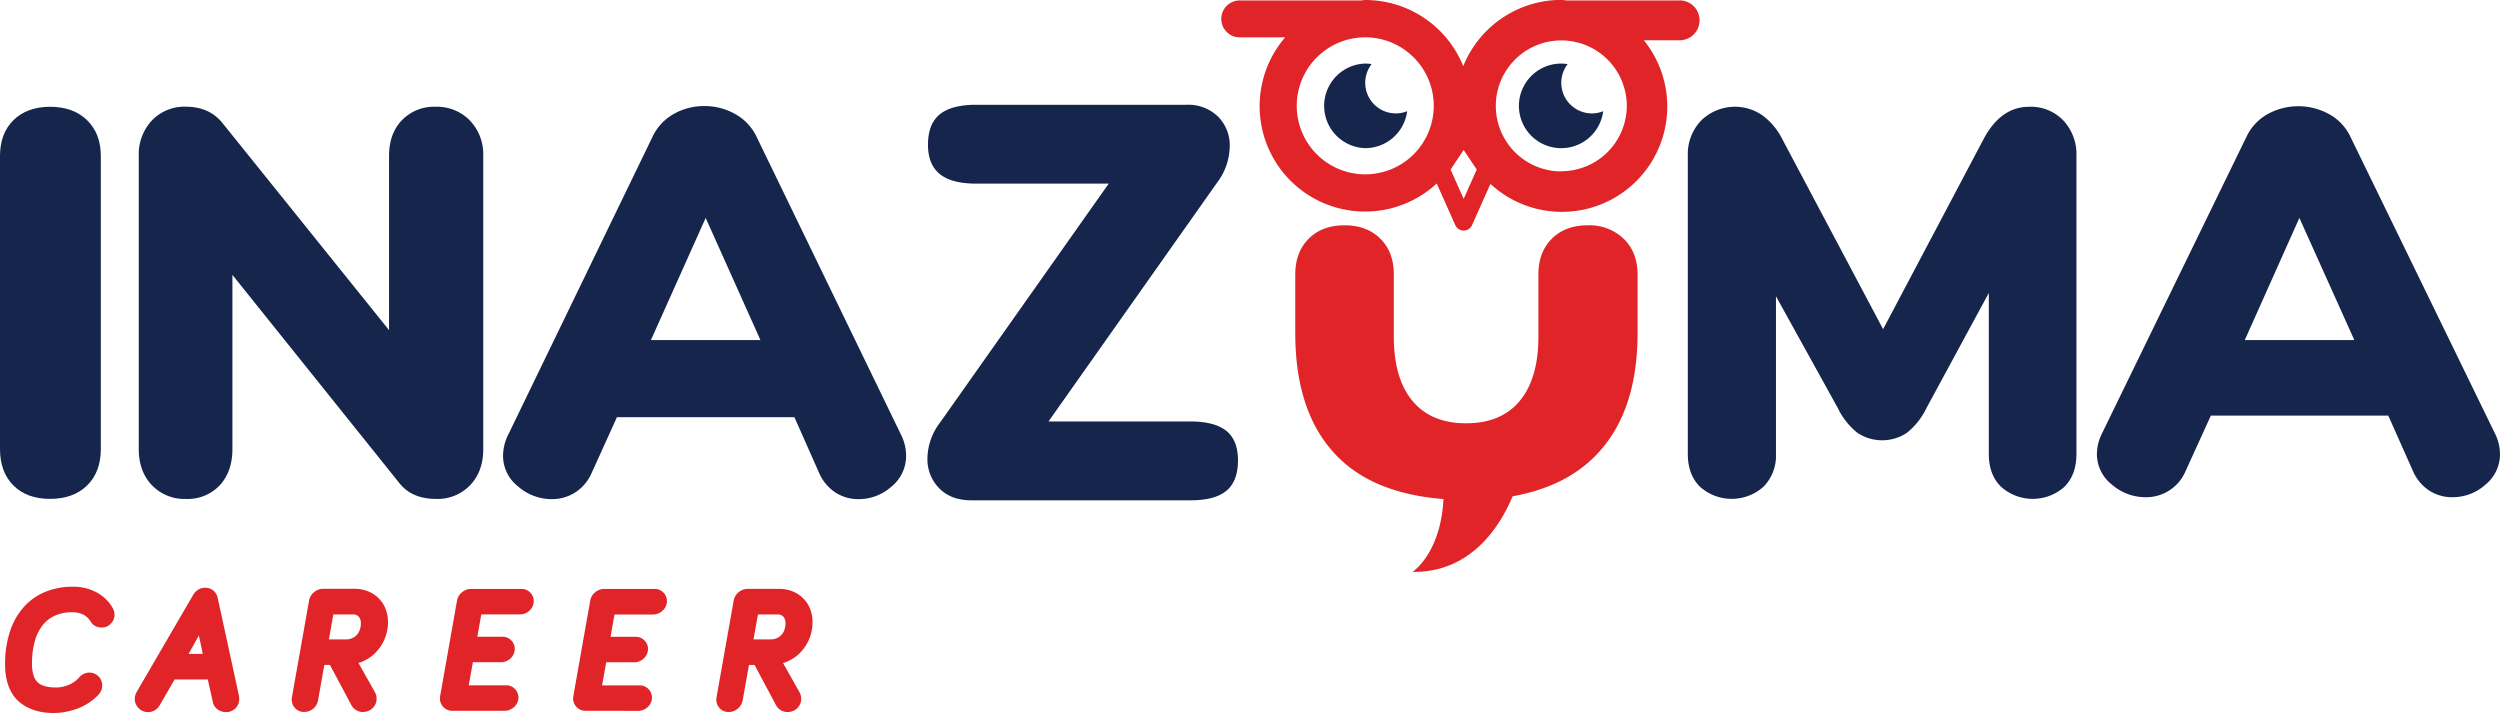
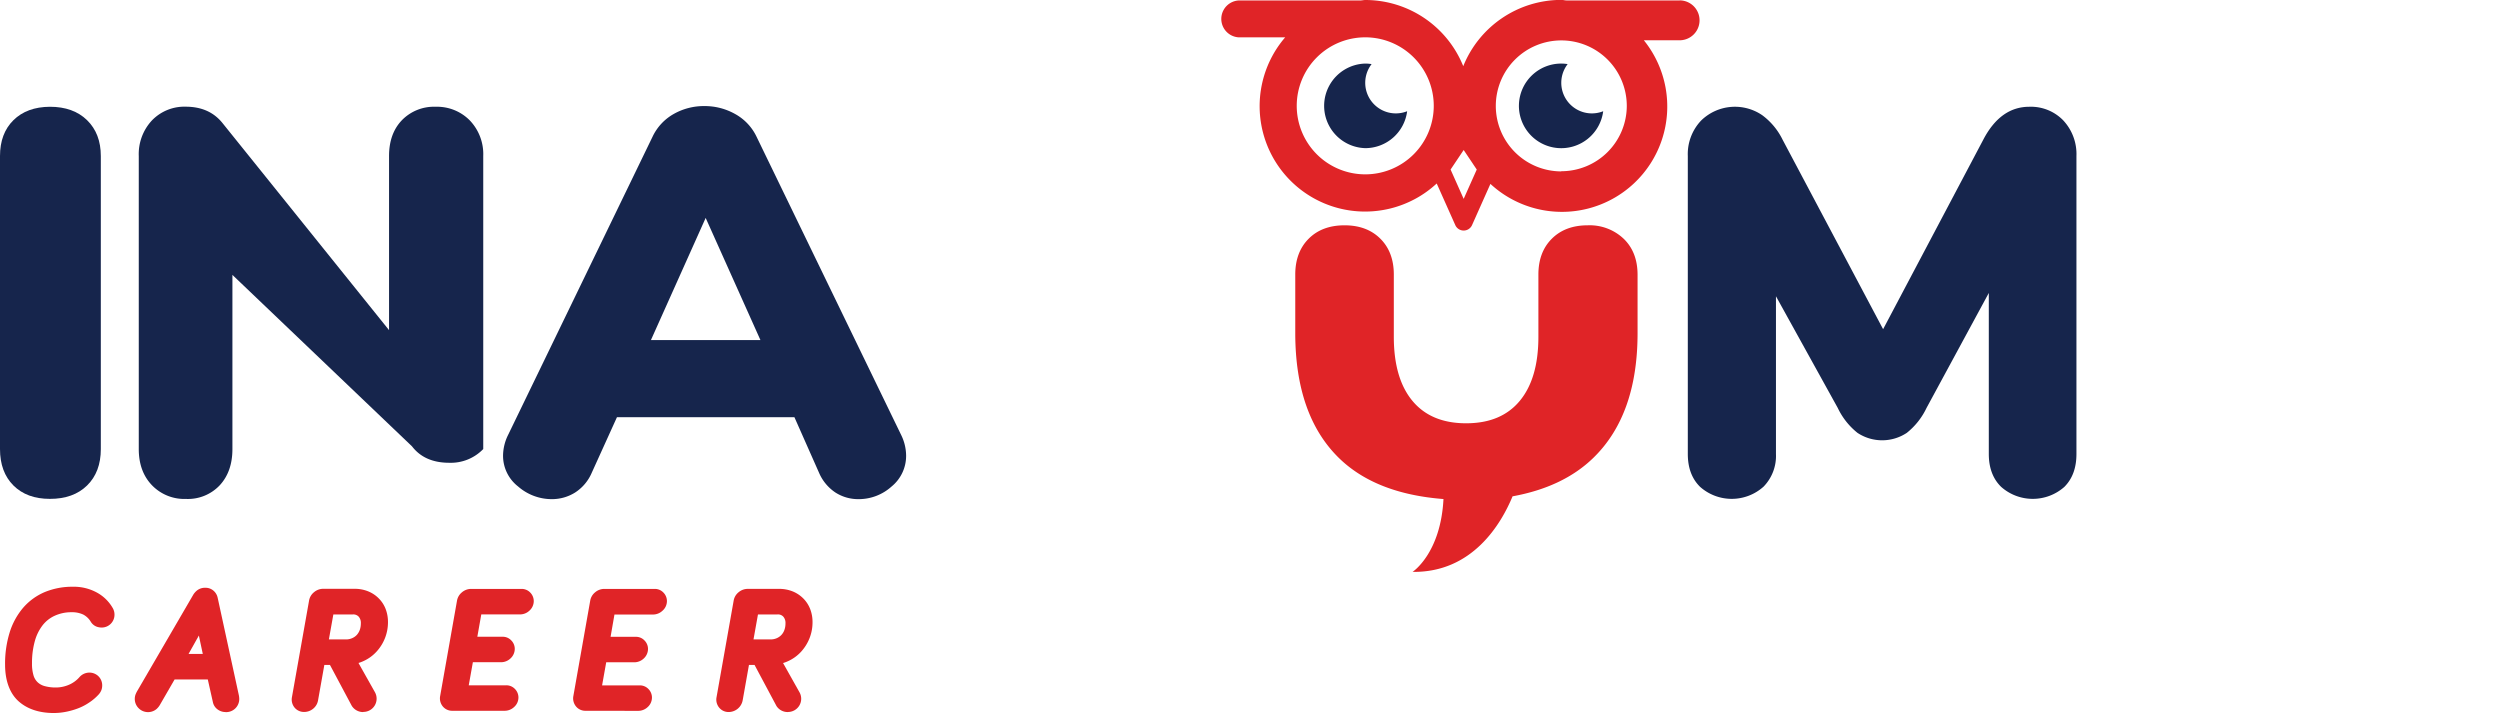
<svg xmlns="http://www.w3.org/2000/svg" viewBox="0 0 728 207.62">
  <title>Inazuma CAREER</title>
  <path d="M3.91,141.51Q0,137.6,0,130.9V45.58Q0,39,3.91,35.14t10.61-3.91q6.84,0,10.84,3.91t4,10.44V130.9q0,6.69-4,10.61t-10.84,3.9Q7.82,145.41,3.91,141.51Z" transform="translate(0 -0.14)" style="fill:#16254c" />
-   <path d="M136.81,35.21a14.18,14.18,0,0,1,3.91,10.37V130.9q0,6.54-3.82,10.53a13.1,13.1,0,0,1-9.89,4q-7.19,0-10.85-4.78L67.68,80.19V130.9q0,6.54-3.67,10.53a12.75,12.75,0,0,1-9.88,4,13.07,13.07,0,0,1-9.89-4q-3.83-4-3.83-10.53V45.58a14.37,14.37,0,0,1,3.83-10.37,13.11,13.11,0,0,1,9.89-4Q61,31.23,64.81,36l48.48,60.28V45.58q0-6.54,3.75-10.44a13,13,0,0,1,9.81-3.91A13.36,13.36,0,0,1,136.81,35.21Z" transform="translate(0 -0.14)" style="fill:#16254c" />
+   <path d="M136.81,35.21a14.18,14.18,0,0,1,3.91,10.37V130.9a13.1,13.1,0,0,1-9.89,4q-7.19,0-10.85-4.78L67.68,80.19V130.9q0,6.54-3.67,10.53a12.75,12.75,0,0,1-9.88,4,13.07,13.07,0,0,1-9.89-4q-3.83-4-3.83-10.53V45.58a14.37,14.37,0,0,1,3.83-10.37,13.11,13.11,0,0,1,9.89-4Q61,31.23,64.81,36l48.48,60.28V45.58q0-6.54,3.75-10.44a13,13,0,0,1,9.81-3.91A13.36,13.36,0,0,1,136.81,35.21Z" transform="translate(0 -0.14)" style="fill:#16254c" />
  <path d="M263.86,132.8a11.48,11.48,0,0,1-4.22,9,14.27,14.27,0,0,1-9.65,3.69,12.26,12.26,0,0,1-6.7-1.92,13.11,13.11,0,0,1-4.79-5.77l-7.17-16.18H179.66l-7.34,16.18a12.86,12.86,0,0,1-4.86,5.77,12.67,12.67,0,0,1-6.78,1.92,14.88,14.88,0,0,1-9.81-3.69,11.31,11.31,0,0,1-4.38-9,13.82,13.82,0,0,1,1.43-5.93L190,40a14.9,14.9,0,0,1,6.15-6.65,17.8,17.8,0,0,1,9-2.32,18,18,0,0,1,8.94,2.32A14.83,14.83,0,0,1,220.33,40l42.1,86.83A13.82,13.82,0,0,1,263.86,132.8ZM189.55,99.17h31.89L205.49,63.6Z" transform="translate(0 -0.14)" style="fill:#16254c" />
-   <path d="M357.07,125.58q3.42,2.72,3.43,8.61,0,6.06-3.35,8.85c-2.24,1.87-5.74,2.79-10.53,2.79H282.83q-5.9,0-9.33-3.5a12,12,0,0,1-3.43-8.77,17.59,17.59,0,0,1,3.67-10.37l49.12-69.58h-38.6q-7.17,0-10.6-2.79t-3.43-8.53q0-6.06,3.43-8.85t10.6-2.79H345.5a12.36,12.36,0,0,1,9.17,3.43,11.75,11.75,0,0,1,3.43,8.69,17.84,17.84,0,0,1-3.66,10.52l-49.12,69.58h41.3Q353.64,122.87,357.07,125.58Z" transform="translate(0 -0.14)" style="fill:#16254c" />
  <path d="M600.83,35.21a14.37,14.37,0,0,1,3.83,10.37v86.76q0,6.06-3.51,9.57a13.87,13.87,0,0,1-18.42,0q-3.59-3.51-3.59-9.57V85.45L561,118.94a20.54,20.54,0,0,1-5.74,7.25,13,13,0,0,1-14.36,0,20.54,20.54,0,0,1-5.74-7.25l-18-32.53v45.93a12.82,12.82,0,0,1-3.59,9.49,13.86,13.86,0,0,1-18.5.08q-3.58-3.51-3.58-9.57V45.58a14.18,14.18,0,0,1,3.91-10.37,14.08,14.08,0,0,1,17.78-1.51,19.48,19.48,0,0,1,5.9,7.1L548.36,96,577.54,40.8q5-9.57,13.4-9.57A13.12,13.12,0,0,1,600.83,35.21Z" transform="translate(0 -0.14)" style="fill:#16254c" />
-   <path d="M728,132.34a11.41,11.41,0,0,1-4.23,8.93,14.32,14.32,0,0,1-9.65,3.66,12.24,12.24,0,0,1-6.69-1.91,13,13,0,0,1-4.79-5.74l-7.17-16.11H643.8l-7.34,16.11a12.45,12.45,0,0,1-11.64,7.65,14.91,14.91,0,0,1-9.81-3.66,11.27,11.27,0,0,1-4.39-8.93,13.75,13.75,0,0,1,1.44-5.91L654.16,40a14.81,14.81,0,0,1,6.14-6.62,18.57,18.57,0,0,1,17.94,0A14.71,14.71,0,0,1,684.46,40l42.1,86.43A13.75,13.75,0,0,1,728,132.34ZM653.68,99.17h31.9l-16-35.57Z" transform="translate(0 -0.14)" style="fill:#16254c" />
  <path d="M397.56,43.28a12.3,12.3,0,0,0,12.2-10.75,8.91,8.91,0,0,1-10.35-13.72,11.36,11.36,0,0,0-1.85-.16,12.32,12.32,0,0,0,0,24.63Z" transform="translate(0 -0.14)" style="fill:#16254c" />
  <path d="M454.65,18.65a12.32,12.32,0,1,0,12.2,13.88A8.91,8.91,0,0,1,456.5,18.81,11.26,11.26,0,0,0,454.65,18.65Z" transform="translate(0 -0.14)" style="fill:#16254c" />
  <path d="M462.34,65.75q-6.54,0-10.45,3.91c-2.61,2.6-3.91,6.09-3.91,10.44V98.21q0,12.12-5.42,18.66t-15.63,6.53q-10.21,0-15.63-6.53t-5.42-18.66V80.1c0-4.35-1.3-7.84-3.91-10.44s-6.08-3.91-10.44-3.91-7.85,1.3-10.45,3.91-3.9,6.09-3.9,10.44v17q0,23.93,12.67,36.36c7.24,7.1,17.53,11,30.49,12-.81,15.87-9,21.21-9,21.21,17.46.24,25.81-14,29.12-22,9.66-1.76,17.59-5.42,23.56-11.24q12.84-12.51,12.84-36.28v-17c0-4.35-1.33-7.84-4-10.44A14.38,14.38,0,0,0,462.34,65.75Z" transform="translate(0 -0.14)" style="fill:#e02427" />
  <path d="M489.1.27H456.36c-.05,0-.09,0-.14,0-.53,0-1-.16-1.57-.16a30.81,30.81,0,0,0-28.55,19.3A30.78,30.78,0,0,0,397.56.14c-.44,0-.84.11-1.27.13h-35.5a5.38,5.38,0,0,0,0,10.75h13.45a30.7,30.7,0,0,0,44.13,42.55l5.41,12.12a2.67,2.67,0,0,0,4.88,0l5.35-12a30.68,30.68,0,0,0,44.68-41.82H489.1a5.81,5.81,0,1,0,0-11.62ZM397.56,50.91A19.95,19.95,0,1,1,417.51,31,19.95,19.95,0,0,1,397.56,50.91Zm28.66,7.14-3.81-8.54,3.81-5.69,2.61,3.89c.19.3.39.59.59.89l.61.91Zm28.43-8A19.07,19.07,0,1,1,473.72,31,19.07,19.07,0,0,1,454.65,50Z" transform="translate(0 -0.14)" style="fill:#e02427" />
  <path d="M15.71,207.77c-4.29,0-7.76-1.15-10.29-3.41s-3.94-5.92-3.94-10.68a30.7,30.7,0,0,1,1.33-9.36,20.48,20.48,0,0,1,3.94-7.21,17.18,17.18,0,0,1,6.33-4.58A21,21,0,0,1,21.22,171a13.94,13.94,0,0,1,7.06,1.73,11.81,11.81,0,0,1,4.59,4.55,3.78,3.78,0,0,1,.47,1.84,3.72,3.72,0,0,1-3.76,3.76,4.33,4.33,0,0,1-1.42-.25,3.4,3.4,0,0,1-1.72-1.43,5.63,5.63,0,0,0-2.2-2.1,7.67,7.67,0,0,0-3.43-.68,11.61,11.61,0,0,0-4.82,1,9.37,9.37,0,0,0-3.51,2.71,13.25,13.25,0,0,0-2.31,4.6,23.5,23.5,0,0,0-.85,6.58,11.67,11.67,0,0,0,.48,3.64A4.5,4.5,0,0,0,11,198.85a4.77,4.77,0,0,0,2,1.08,12,12,0,0,0,3.29.41,9.68,9.68,0,0,0,3.68-.75,8.48,8.48,0,0,0,3.16-2.26A3.87,3.87,0,0,1,26,196a3.75,3.75,0,0,1,2.68,1.08,3.71,3.71,0,0,1,1.08,2.68,3.79,3.79,0,0,1-.26,1.4,4.17,4.17,0,0,1-.75,1.19A14.69,14.69,0,0,1,26,204.7a15.84,15.84,0,0,1-3.24,1.7,21.7,21.7,0,0,1-3.47,1A18.85,18.85,0,0,1,15.71,207.77Z" transform="translate(0 -0.14)" style="fill:#e02427" />
  <path d="M15.71,205.48c-3.73,0-6.66-.94-8.77-2.83s-3.17-4.87-3.17-9A28.34,28.34,0,0,1,5,185a18,18,0,0,1,3.49-6.41,14.88,14.88,0,0,1,5.49-4,18.55,18.55,0,0,1,7.25-1.35,11.73,11.73,0,0,1,5.93,1.42,9.61,9.61,0,0,1,3.72,3.68,1.44,1.44,0,0,1,.18.73,1.41,1.41,0,0,1-1.47,1.47,1.81,1.81,0,0,1-.64-.12,1,1,0,0,1-.55-.48,8,8,0,0,0-3.13-2.94,9.89,9.89,0,0,0-4.45-.91,14,14,0,0,0-5.76,1.14,11.76,11.76,0,0,0-4.34,3.36A15.14,15.14,0,0,0,8,186,25.86,25.86,0,0,0,7,193.26a13.89,13.89,0,0,0,.6,4.37,6.94,6.94,0,0,0,1.77,2.89,7.1,7.1,0,0,0,2.89,1.61,14.26,14.26,0,0,0,3.93.5,12,12,0,0,0,4.54-.92,11,11,0,0,0,4-2.84,1.61,1.61,0,0,1,1.19-.6,1.41,1.41,0,0,1,1.47,1.47,1.51,1.51,0,0,1-.09.55,2,2,0,0,1-.37.55,12,12,0,0,1-2.22,2A13,13,0,0,1,22,204.26a20.09,20.09,0,0,1-3.1.9A16.47,16.47,0,0,1,15.71,205.48Z" transform="translate(0 -0.14)" style="fill:#e02427" />
  <path d="M65.73,207.49a3.87,3.87,0,0,1-2.37-.77A3.45,3.45,0,0,1,62,204.63L60.51,198H50.84l-4.17,7.22a5.06,5.06,0,0,1-1.1,1.4,3.85,3.85,0,0,1-5.19-.24,3.77,3.77,0,0,1-1.13-2.72,3.65,3.65,0,0,1,.25-1.36c.09-.21.18-.41.27-.59l.06-.12,16.34-28.08a4.93,4.93,0,0,1,1.08-1.33,3.73,3.73,0,0,1,2.51-.88,3.53,3.53,0,0,1,2.5.93,3.7,3.7,0,0,1,1.11,1.91l6.16,28.35a5.87,5.87,0,0,1,.14,1.12,3.81,3.81,0,0,1-3.94,3.9Zm-6.68-16.93-1.14-5.35-3,5.35Z" transform="translate(0 -0.14)" style="fill:#e02427" />
  <path d="M49.52,195.7l-4.86,8.4a2.62,2.62,0,0,1-.6.78,1.44,1.44,0,0,1-1,.32,1.57,1.57,0,0,1-1.57-1.56,1.18,1.18,0,0,1,.1-.5c.06-.16.12-.29.18-.42l16.35-28.1a2.6,2.6,0,0,1,.59-.73,1.48,1.48,0,0,1,1-.33,1.32,1.32,0,0,1,1,.33,1.41,1.41,0,0,1,.43.73L67.29,203a3.33,3.33,0,0,1,.1.64,1.55,1.55,0,0,1-1.66,1.61,1.57,1.57,0,0,1-1-.3,1.29,1.29,0,0,1-.49-.75l-1.92-8.45Zm9.37-16.9-7.9,14H61.88Z" transform="translate(0 -0.14)" style="fill:#e02427" />
  <path d="M105.71,207.49a3.89,3.89,0,0,1-1.75-.42,3.84,3.84,0,0,1-1.52-1.39l-.08-.14-6.28-11.78H94.45L92.63,204a4,4,0,0,1-1.37,2.46,4.09,4.09,0,0,1-2.72,1,3.52,3.52,0,0,1-2.8-1.32,3.69,3.69,0,0,1-.75-2.85s5-28.2,5-28.2a4,4,0,0,1,1.44-2.49,4.12,4.12,0,0,1,2.66-1h9.14a10.33,10.33,0,0,1,4,.75,9.09,9.09,0,0,1,3.1,2.08,8.83,8.83,0,0,1,2,3.14,10.6,10.6,0,0,1,.65,3.71,12.63,12.63,0,0,1-3.34,8.62,11.61,11.61,0,0,1-3.89,2.79,10.55,10.55,0,0,1-1.36.51l4.74,8.42a3.86,3.86,0,0,1-3.31,5.83Zm-5-21.15a4.35,4.35,0,0,0,1.82-.36,4,4,0,0,0,1.37-.95,4.47,4.47,0,0,0,.86-1.43,5.67,5.67,0,0,0,.32-1.91,2.73,2.73,0,0,0-.65-2,2.12,2.12,0,0,0-1.75-.62H97.07l-1.3,7.27Z" transform="translate(0 -0.14)" style="fill:#e02427" />
  <path d="M90.38,203.64a1.78,1.78,0,0,1-.62,1.1,1.8,1.8,0,0,1-1.22.46,1.2,1.2,0,0,1-1-.46,1.35,1.35,0,0,1-.28-1.1l5-28.15a1.72,1.72,0,0,1,.65-1.1,1.78,1.78,0,0,1,1.19-.46h9.14a7.92,7.92,0,0,1,3.07.57,7.18,7.18,0,0,1,2.35,1.57,6.65,6.65,0,0,1,1.47,2.34,8.39,8.39,0,0,1,.5,2.91,10.37,10.37,0,0,1-2.73,7.08,9.59,9.59,0,0,1-7.19,3.07L107,202.81a1.56,1.56,0,0,1-1.33,2.39A1.64,1.64,0,0,1,105,205a1.44,1.44,0,0,1-.6-.55l-6.93-13H92.53Zm2.66-15h7.67a6.62,6.62,0,0,0,2.75-.56,6.3,6.3,0,0,0,2.12-1.49,6.55,6.55,0,0,0,1.33-2.2,8,8,0,0,0,.46-2.69,5.08,5.08,0,0,0-1.24-3.53,4.41,4.41,0,0,0-3.45-1.38H95.15Z" transform="translate(0 -0.14)" style="fill:#e02427" />
  <path d="M131.7,207.12a3.52,3.52,0,0,1-2.8-1.32,3.68,3.68,0,0,1-.75-2.85s4.92-27.83,4.92-27.83a4,4,0,0,1,1.44-2.49,4.12,4.12,0,0,1,2.66-1h14.74a3.44,3.44,0,0,1,2.52,1.09,3.53,3.53,0,0,1,1,2.44,3.73,3.73,0,0,1-1.27,2.81,4,4,0,0,1-2.72,1.09H140.15L139,185.56h7.38a3.4,3.4,0,0,1,2.52,1.09,3.48,3.48,0,0,1,1,2.43,3.79,3.79,0,0,1-1.27,2.82,4,4,0,0,1-2.72,1.08H137.7l-1.2,6.72h10.95a3.43,3.43,0,0,1,2.52,1.09,3.52,3.52,0,0,1,1,2.44,3.71,3.71,0,0,1-1.28,2.81,4,4,0,0,1-2.71,1.08Z" transform="translate(0 -0.14)" style="fill:#e02427" />
-   <path d="M131.7,204.83a1.24,1.24,0,0,1-1-.45,1.42,1.42,0,0,1-.27-1.11l4.91-27.78a1.75,1.75,0,0,1,.64-1.1,1.83,1.83,0,0,1,1.2-.46h14.74a1.11,1.11,0,0,1,.85.37,1.21,1.21,0,0,1,.34.87,1.51,1.51,0,0,1-.53,1.13,1.69,1.69,0,0,1-1.17.48H138.22l-1.93,11.06H146.4a1.15,1.15,0,0,1,.85.37,1.24,1.24,0,0,1,.34.87,1.5,1.5,0,0,1-.53,1.13,1.69,1.69,0,0,1-1.17.48h-10.1l-2,11.3h13.68a1.1,1.1,0,0,1,.85.37,1.22,1.22,0,0,1,.35.87,1.48,1.48,0,0,1-.53,1.12,1.69,1.69,0,0,1-1.17.48Z" transform="translate(0 -0.14)" style="fill:#e02427" />
  <path d="M170.49,207.12a3.5,3.5,0,0,1-2.8-1.32,3.68,3.68,0,0,1-.75-2.85s4.92-27.83,4.92-27.83a4,4,0,0,1,1.43-2.49,4.12,4.12,0,0,1,2.66-1h14.74a3.43,3.43,0,0,1,2.52,1.09,3.53,3.53,0,0,1,1,2.44A3.73,3.73,0,0,1,192.9,178a4,4,0,0,1-2.71,1.09H178.93l-1.13,6.49h7.38a3.39,3.39,0,0,1,2.52,1.09,3.48,3.48,0,0,1,1,2.43,3.79,3.79,0,0,1-1.27,2.82,4,4,0,0,1-2.71,1.08h-8.19l-1.2,6.72h11a3.44,3.44,0,0,1,2.52,1.09,3.51,3.51,0,0,1,1,2.44,3.73,3.73,0,0,1-1.27,2.81,4,4,0,0,1-2.72,1.08Z" transform="translate(0 -0.14)" style="fill:#e02427" />
  <path d="M170.49,204.83a1.22,1.22,0,0,1-1-.45,1.39,1.39,0,0,1-.28-1.11l4.92-27.78a1.7,1.7,0,0,1,.64-1.1,1.8,1.8,0,0,1,1.19-.46h14.74a1.1,1.1,0,0,1,.85.37,1.22,1.22,0,0,1,.35.87,1.51,1.51,0,0,1-.53,1.13,1.69,1.69,0,0,1-1.17.48H177l-1.93,11.06h10.1a1.13,1.13,0,0,1,.85.37,1.25,1.25,0,0,1,.35.87,1.5,1.5,0,0,1-.53,1.13,1.69,1.69,0,0,1-1.17.48h-10.1l-2,11.3h13.69a1.1,1.1,0,0,1,.85.37,1.21,1.21,0,0,1,.34.87,1.44,1.44,0,0,1-.53,1.12,1.69,1.69,0,0,1-1.17.48Z" transform="translate(0 -0.14)" style="fill:#e02427" />
  <path d="M229.36,207.49a3.93,3.93,0,0,1-1.76-.42,3.84,3.84,0,0,1-1.52-1.39l-.07-.14-6.29-11.78H218.1L216.28,204a4.17,4.17,0,0,1-4.1,3.48,3.5,3.5,0,0,1-2.79-1.32,3.66,3.66,0,0,1-.76-2.85s5-28.2,5-28.2a4,4,0,0,1,1.43-2.49,4.12,4.12,0,0,1,2.66-1h9.14a10.42,10.42,0,0,1,4,.75,9.29,9.29,0,0,1,3.1,2.08,9,9,0,0,1,2,3.14,10.6,10.6,0,0,1,.65,3.71,12.66,12.66,0,0,1-.87,4.67,12.81,12.81,0,0,1-2.46,3.95,11.71,11.71,0,0,1-3.89,2.79,11.14,11.14,0,0,1-1.36.51l4.73,8.42a3.85,3.85,0,0,1-3.3,5.83Zm-5-21.15a4.43,4.43,0,0,0,1.83-.36,4.06,4.06,0,0,0,1.36-.95,4.14,4.14,0,0,0,.86-1.43,5.43,5.43,0,0,0,.32-1.91,2.73,2.73,0,0,0-.65-2,2.1,2.1,0,0,0-1.74-.62h-5.62l-1.3,7.27Z" transform="translate(0 -0.14)" style="fill:#e02427" />
  <path d="M214,203.64a1.74,1.74,0,0,1-.62,1.1,1.78,1.78,0,0,1-1.22.46,1.22,1.22,0,0,1-1-.46,1.35,1.35,0,0,1-.27-1.1l5-28.15a1.7,1.7,0,0,1,.64-1.1,1.8,1.8,0,0,1,1.19-.46h9.14a8,8,0,0,1,3.08.57,7,7,0,0,1,2.34,1.57,6.65,6.65,0,0,1,1.47,2.34,8.16,8.16,0,0,1,.5,2.91,10.37,10.37,0,0,1-2.73,7.08,9.54,9.54,0,0,1-7.19,3.07l6.39,11.34a1.6,1.6,0,0,1,.23.83,1.57,1.57,0,0,1-1.56,1.56,1.68,1.68,0,0,1-.74-.18,1.58,1.58,0,0,1-.6-.55l-6.93-13h-4.91Zm2.66-15h7.67a6.71,6.71,0,0,0,2.76-.56,6.26,6.26,0,0,0,2.11-1.49,6.55,6.55,0,0,0,1.33-2.2,7.72,7.72,0,0,0,.46-2.69,5,5,0,0,0-1.24-3.53,4.4,4.4,0,0,0-3.44-1.38h-7.54Z" transform="translate(0 -0.14)" style="fill:#e02427" />
</svg>